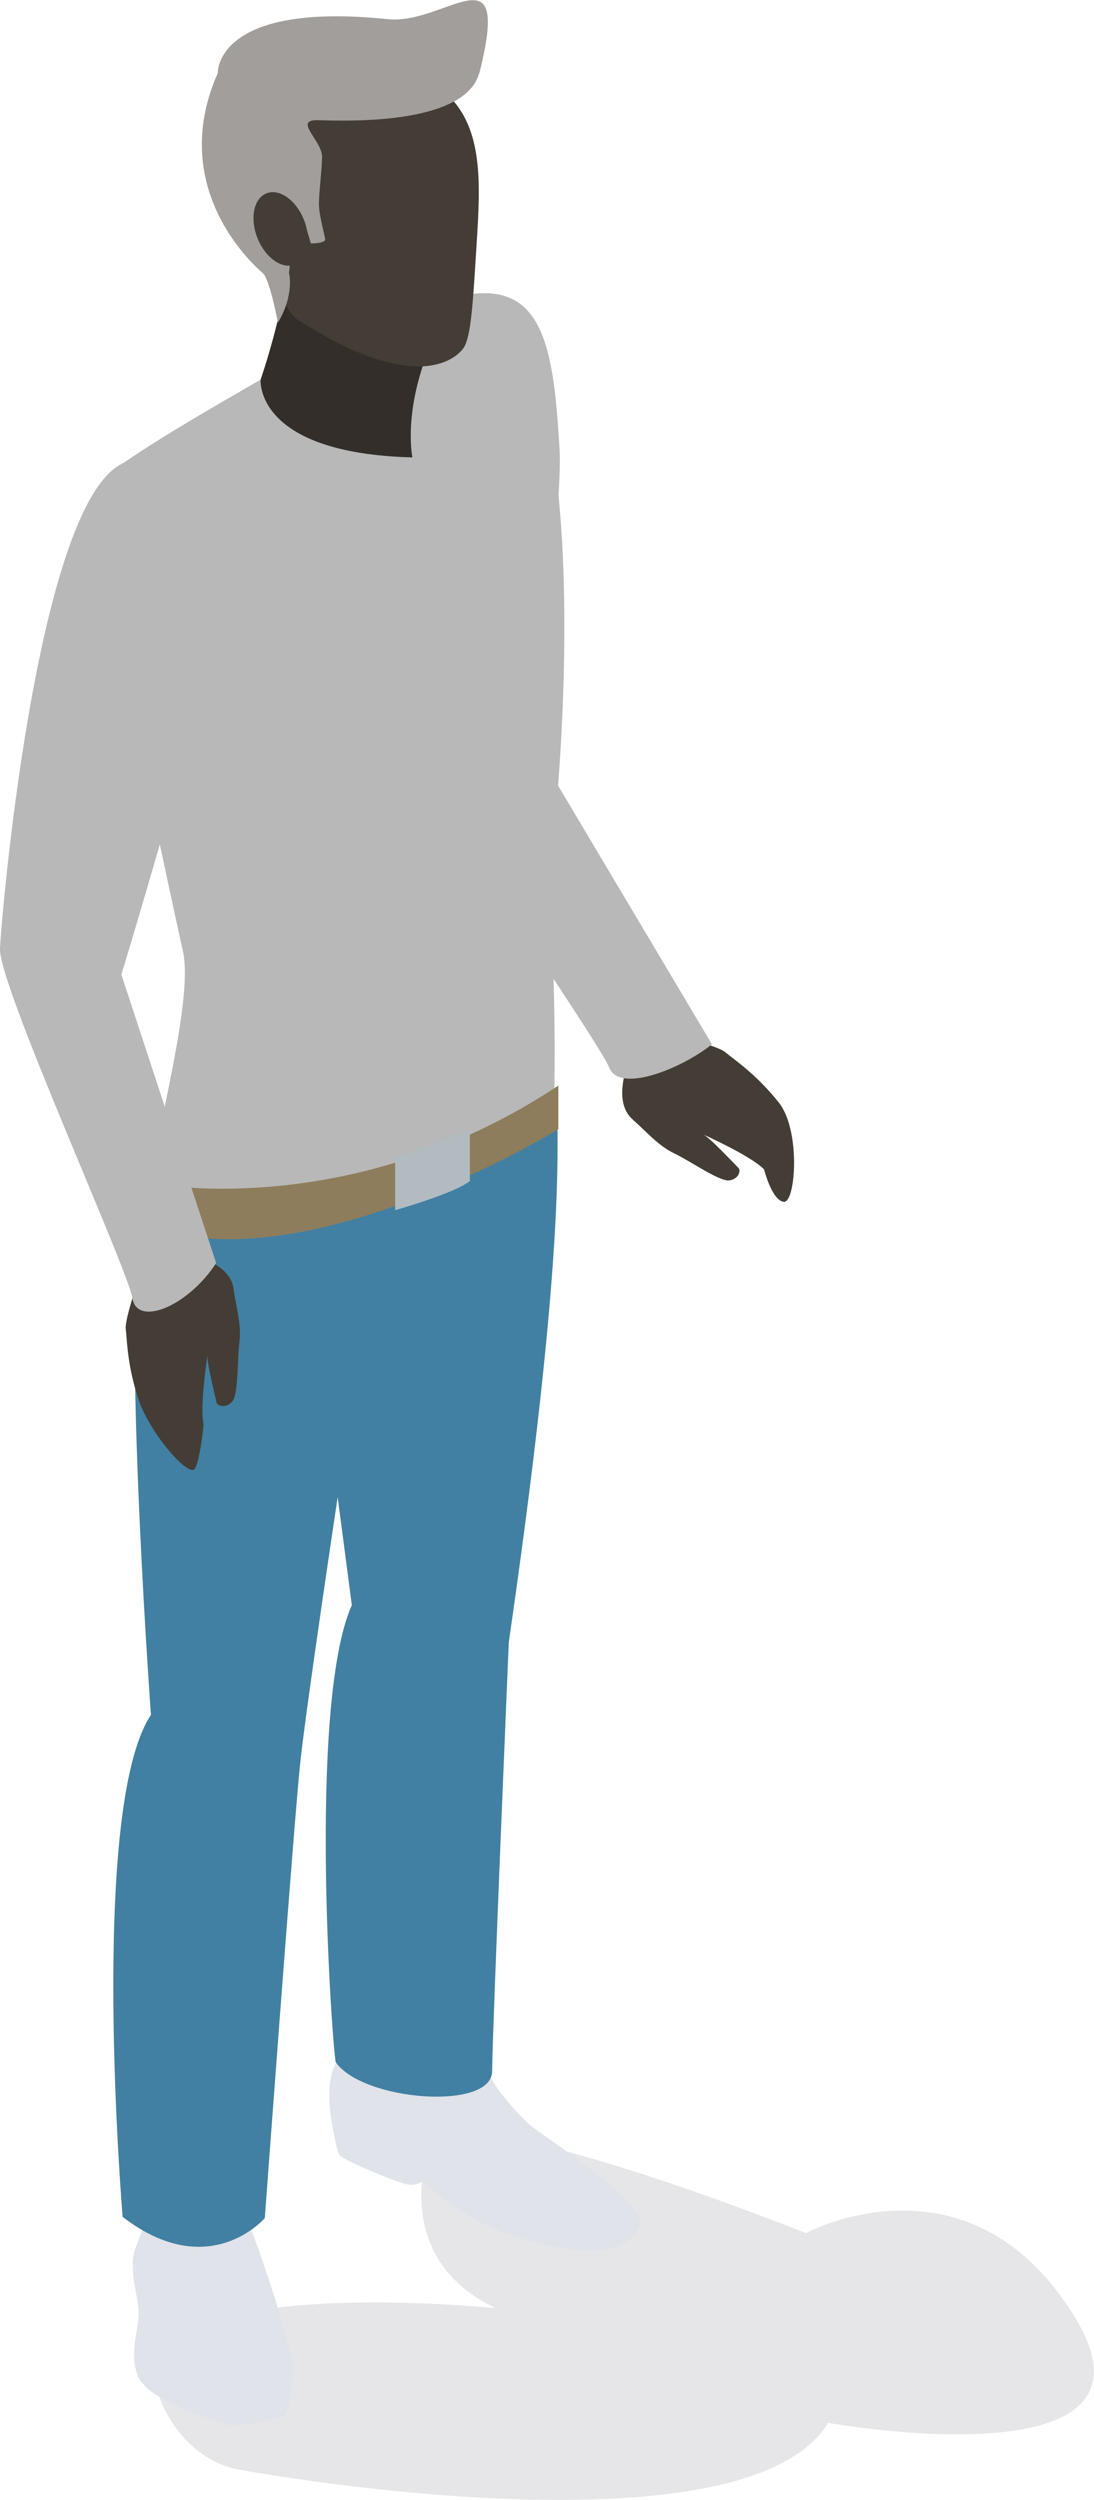
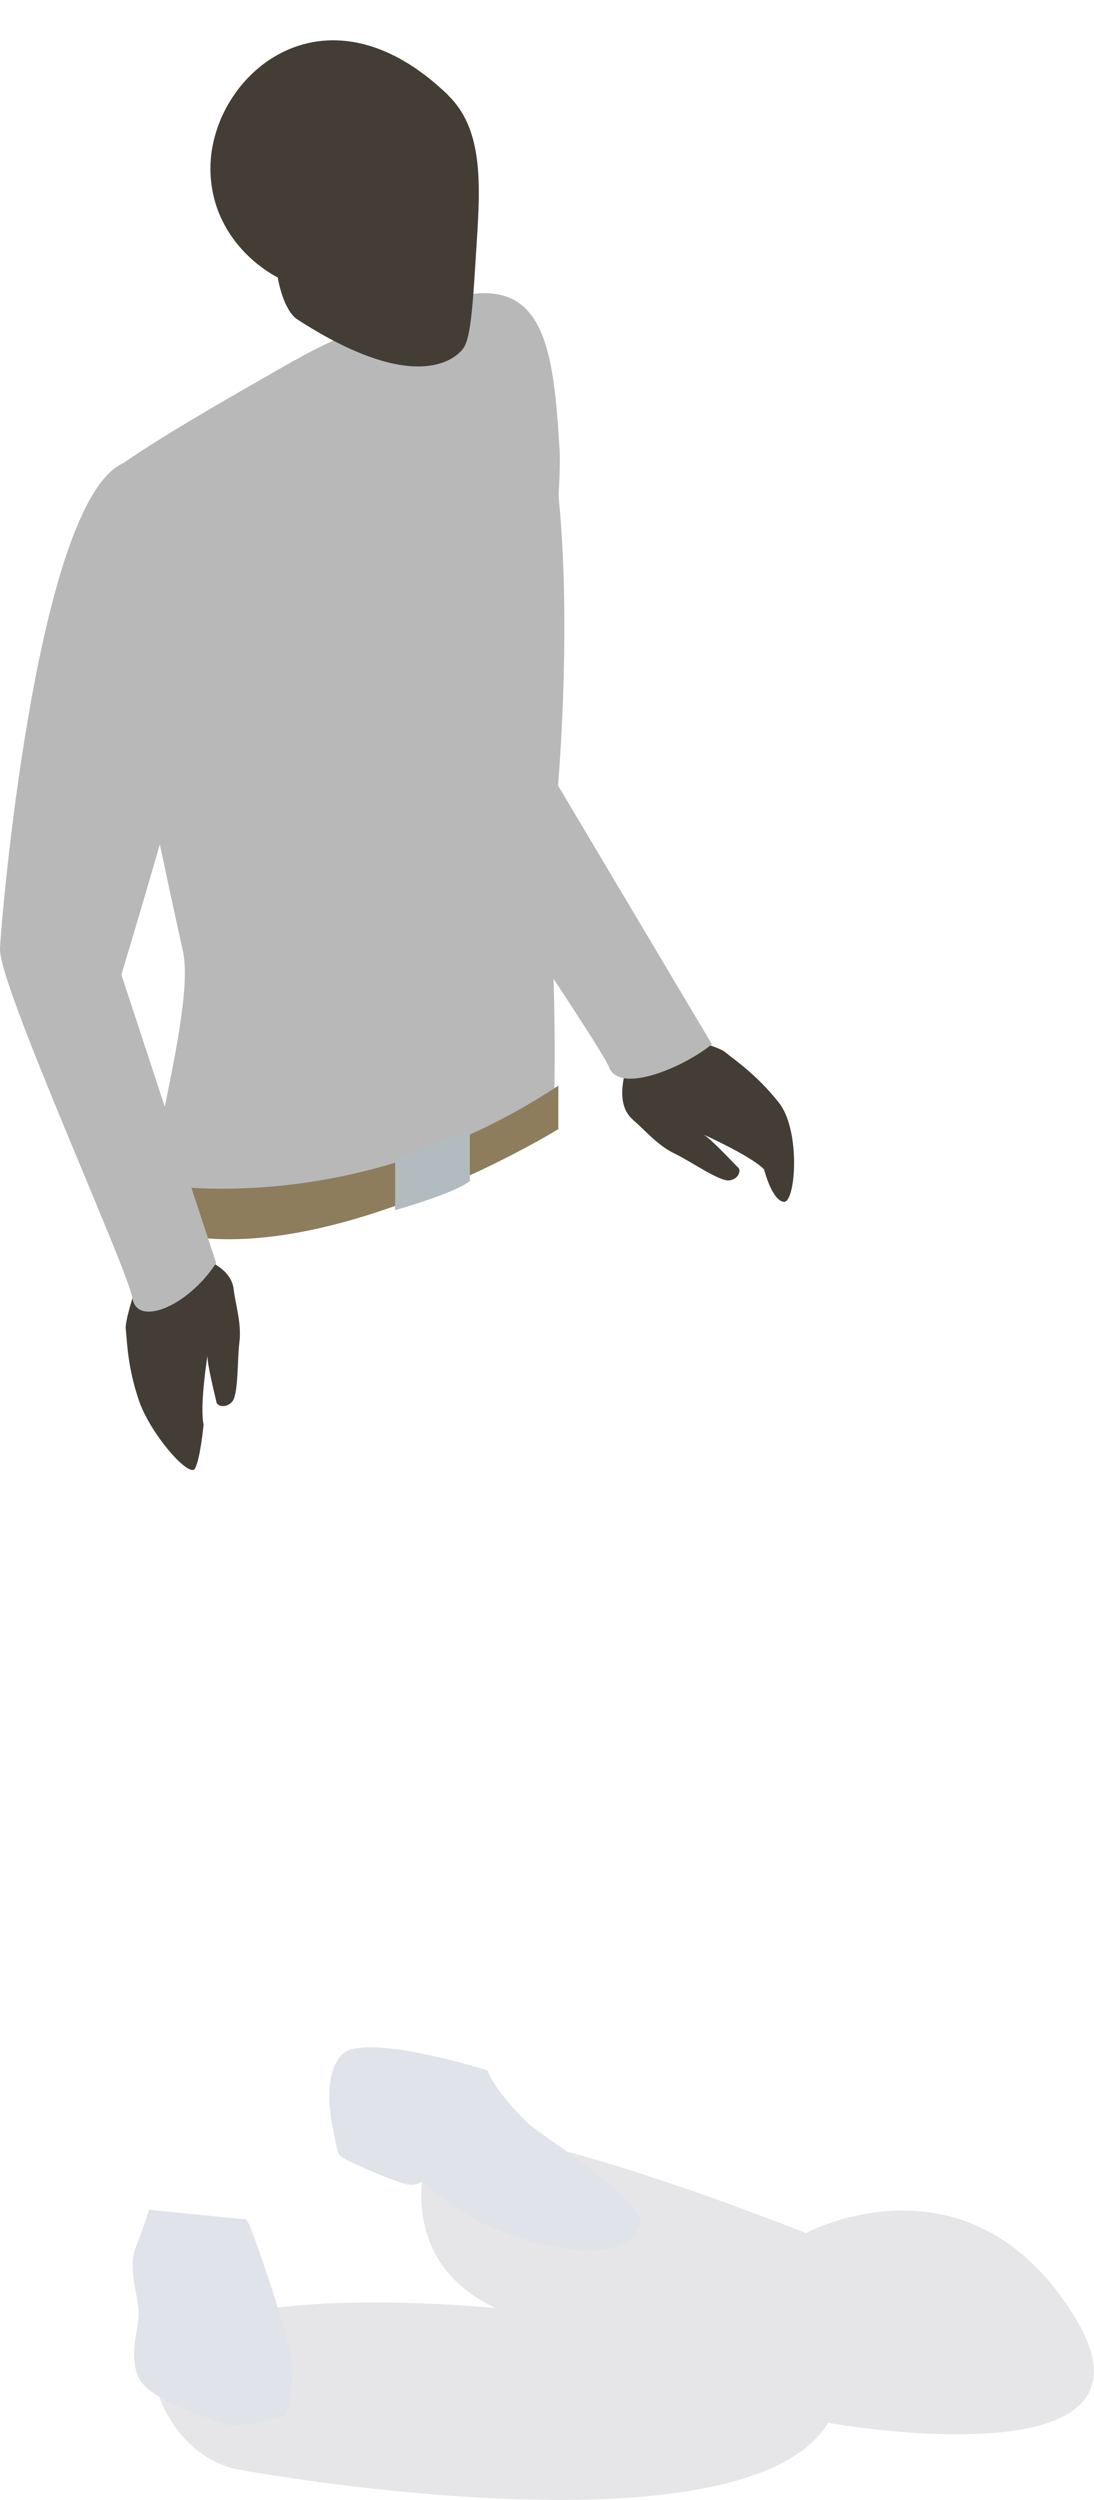
<svg xmlns="http://www.w3.org/2000/svg" id="Layer_2" viewBox="0 0 52.55 120.03">
  <defs>
    <style>.cls-1{fill:#070614;opacity:.1;}.cls-2{fill:#b8b8b8;}.cls-3{fill:#8d7d5c;}.cls-4{fill:#332e29;}.cls-5{fill:#b1bbc0;}.cls-6{fill:#e0e3e9;}.cls-7{fill:#4180a2;}.cls-8,.cls-9{fill:#443d35;}.cls-10{fill:#a29e9c;}.cls-10,.cls-9{fill-rule:evenodd;}</style>
  </defs>
  <g id="Folk_foran">
    <g>
      <path class="cls-1" d="M7.47,113.85c-.16,1.31,1.34,4.22,3.98,4.71s24.45,4.09,28.33-2.24c0,0,16.88,3.04,11.81-5.14-5.07-8.18-12.88-3.97-12.88-3.97,0,0-14.64-5.88-17.94-4.71,0,0-2.42,5.7,3.02,8.31,0,0-15.76-1.61-16.33,3.04Z" />
      <g>
        <path class="cls-6" d="M11.83,106.57c.21,.09,2.2,6.02,2.21,7.02s-.18,2.32-.38,2.39-2.21,.67-2.97,.37-3.66-1.14-4.08-2.31,.07-2.18,.05-3.03-.54-2.11-.13-3.14,.63-1.78,.63-1.78l4.68,.47Z" />
        <path class="cls-6" d="M23.43,99.4c.19,.71,1.42,2.07,1.98,2.58s5.65,3.72,5.35,4.8c-.3,1.08-2.05,2.01-6.54,.4-2.3-.83-3.91-2.46-3.91-2.46,0,0-.29,.23-.72,.16s-3.2-1.18-3.3-1.45-.1-.19-.21-.79c-.11-.59-.69-2.83,.32-3.98,1.01-1.15,7.03,.74,7.03,.74Z" />
-         <path class="cls-7" d="M26.78,53.86c0,2.18,.19,7.54-2.34,24.98,0,0-.79,18.67-.8,20.59,0,1.92-6.19,1.45-7.51-.42-.13-.26-1.39-17.09,.77-21.95l-.68-5.18s-1.5,9.96-1.8,12.77c-.3,2.81-1.7,21.84-1.7,21.84,0,0-2.68,3.14-6.83-.06,0,0-1.64-19.58,1.36-24.1,0,0-1.21-16.69-.61-22.41,.85-8.14,20.14-6.07,20.14-6.07Z" />
        <g>
          <path class="cls-8" d="M30.4,53.76c.61,.52,1.19,1.24,2.02,1.63,.82,.4,2.17,1.36,2.63,1.28s.54-.49,.42-.6-1.4-1.49-1.7-1.61c0,0,2.3,1.03,2.93,1.68,0,0,.38,1.5,.95,1.56s.83-3.44-.25-4.78c-1.07-1.34-2.07-2-2.57-2.41s-3.91-1.18-3.91-1.18c0,0-1.92,3.24-.52,4.42Z" />
          <path class="cls-2" d="M34.2,50.14l-8.51-14.3s1.34-11.68,1.19-14.24c-.29-4.77-.69-8.32-4.85-7.37-4.4,1-2.6,19.94-2.27,21.66,.33,1.73,8.98,14.05,9.5,15.36,.53,1.31,3.65-.05,4.94-1.12Z" />
        </g>
        <path class="cls-2" d="M14.16,17.29c-2.81,1.61-6.55,3.71-8.73,5.29-1.44,1.04,1.57,14.92,3.36,23.11,.56,2.54-1.66,9.91-1.76,12.61-.1,2.56,19.52-1.38,19.6-5.96,.1-6.23-.37-9.89-.13-11.48,.24-1.59,2.13-20.31-2.26-25.87-1.03-1.31-6.46,.23-10.08,2.31Z" />
        <path class="cls-3" d="M7.03,56.78s9.69,2.03,19.79-4.66v2.09s-12.51,7.69-20,4.52l.21-1.94Z" />
        <path class="cls-5" d="M18.98,55.62v2.48s2.87-.81,3.59-1.4v-2.44l-3.59,1.36Z" />
        <g>
-           <path class="cls-4" d="M13.91,12.75s-.49,2.83-1.39,5.47c0,0-.33,3.54,7.29,3.74,0,0-.53-2.49,1.15-6l-7.05-3.22" />
          <path class="cls-9" d="M21.53,4.58c1.67,1.62,1.55,4.21,1.37,7.05-.18,2.83-.26,4.57-.65,5.1s-2.36,2.23-7.96-1.39c-.7-.45-.95-2.02-.95-2.02,0,0-3.11-1.48-3.23-5.05-.15-4.52,5.4-9.53,11.43-3.69Z" />
-           <path class="cls-10" d="M23.01,3.52c-.18,.71-1.13,2.48-7.69,2.25-1.31-.05,.17,.97,.15,1.78-.02,.8-.16,1.77-.15,2.28s.27,1.44,.3,1.65-.69,.21-.69,.21c0,0-.29-1.18-.52-1.14s-.53,2.54-.53,2.54c0,0,.28,1.05-.53,2.4,0,0-.39-2.08-.72-2.37s-4.65-4-2.17-9.61c0,0-.14-3.45,8.16-2.59,2.82,.29,5.96-3.53,4.4,2.61Z" />
          <ellipse class="cls-8" cx="13.48" cy="10.99" rx="1.2" ry="1.84" transform="translate(-3.12 5.81) rotate(-21.86)" />
        </g>
        <g>
          <path class="cls-8" d="M11.22,61.88c.1,.79,.39,1.66,.28,2.56s-.04,2.54-.36,2.87-.71,.18-.74,.02-.49-1.97-.43-2.28c0,0-.39,2.47-.19,3.34,0,0-.15,1.61-.41,2.11s-2.15-1.65-2.7-3.27-.56-2.8-.63-3.43,1.15-3.89,1.15-3.89c0,0,3.79,.15,4.03,1.96Z" />
          <path class="cls-2" d="M10.38,60.63l-4.55-13.84s4.29-14.08,4.44-16.61c.14-2.54,1.14-8.34-3.8-8.08C1.94,22.33,.08,43.79,0,45.54c-.08,1.74,6.14,15.39,6.36,16.78,.21,1.39,2.65,.43,4.03-1.69Z" />
        </g>
      </g>
    </g>
  </g>
</svg>